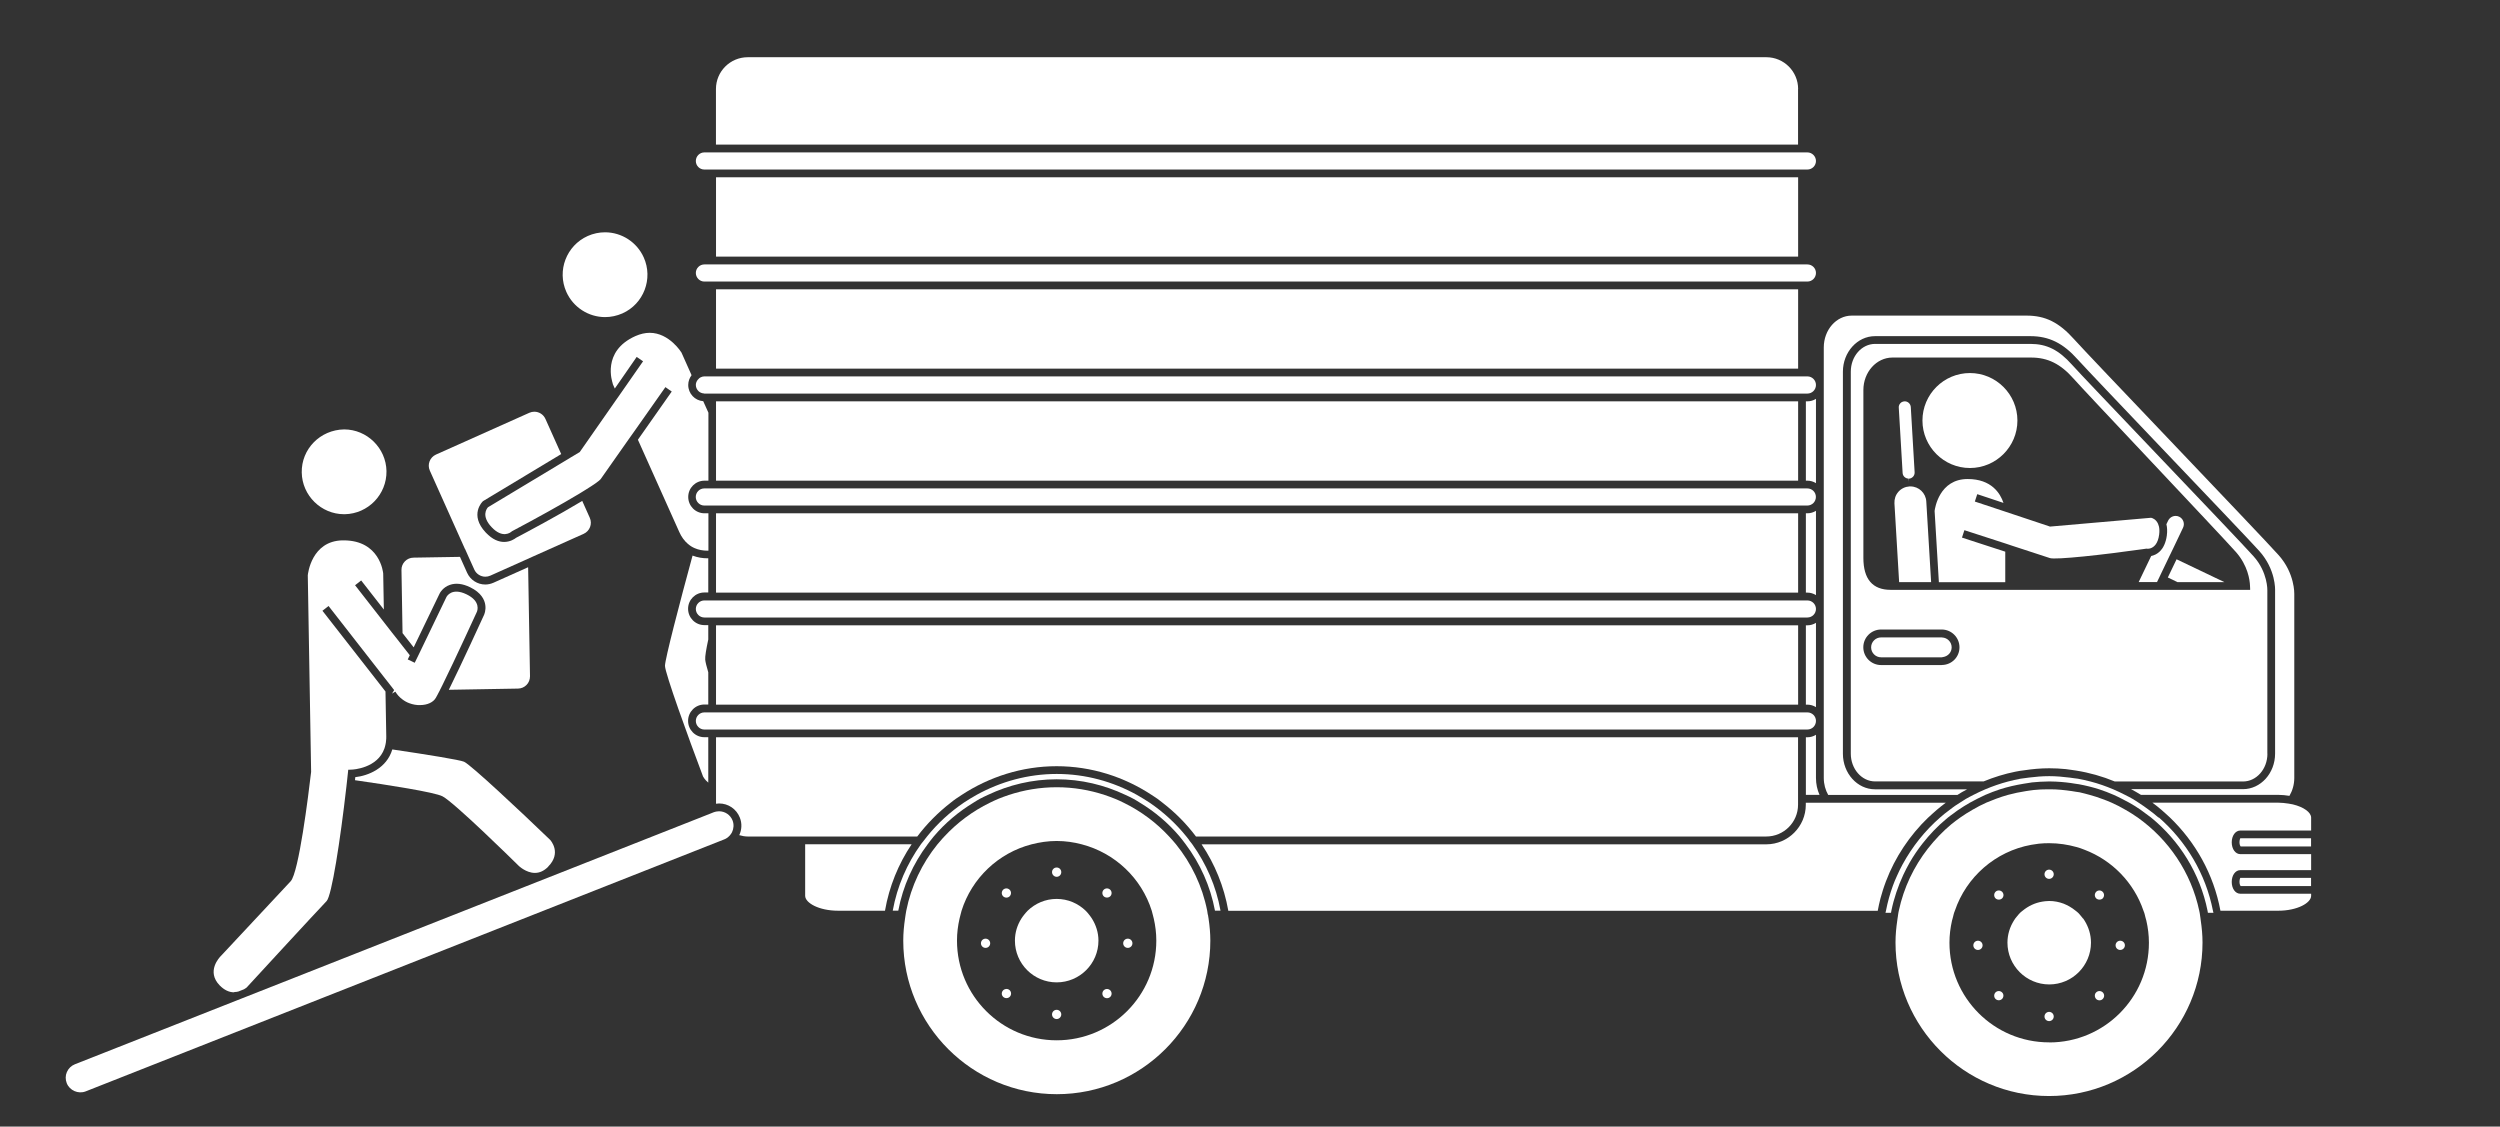
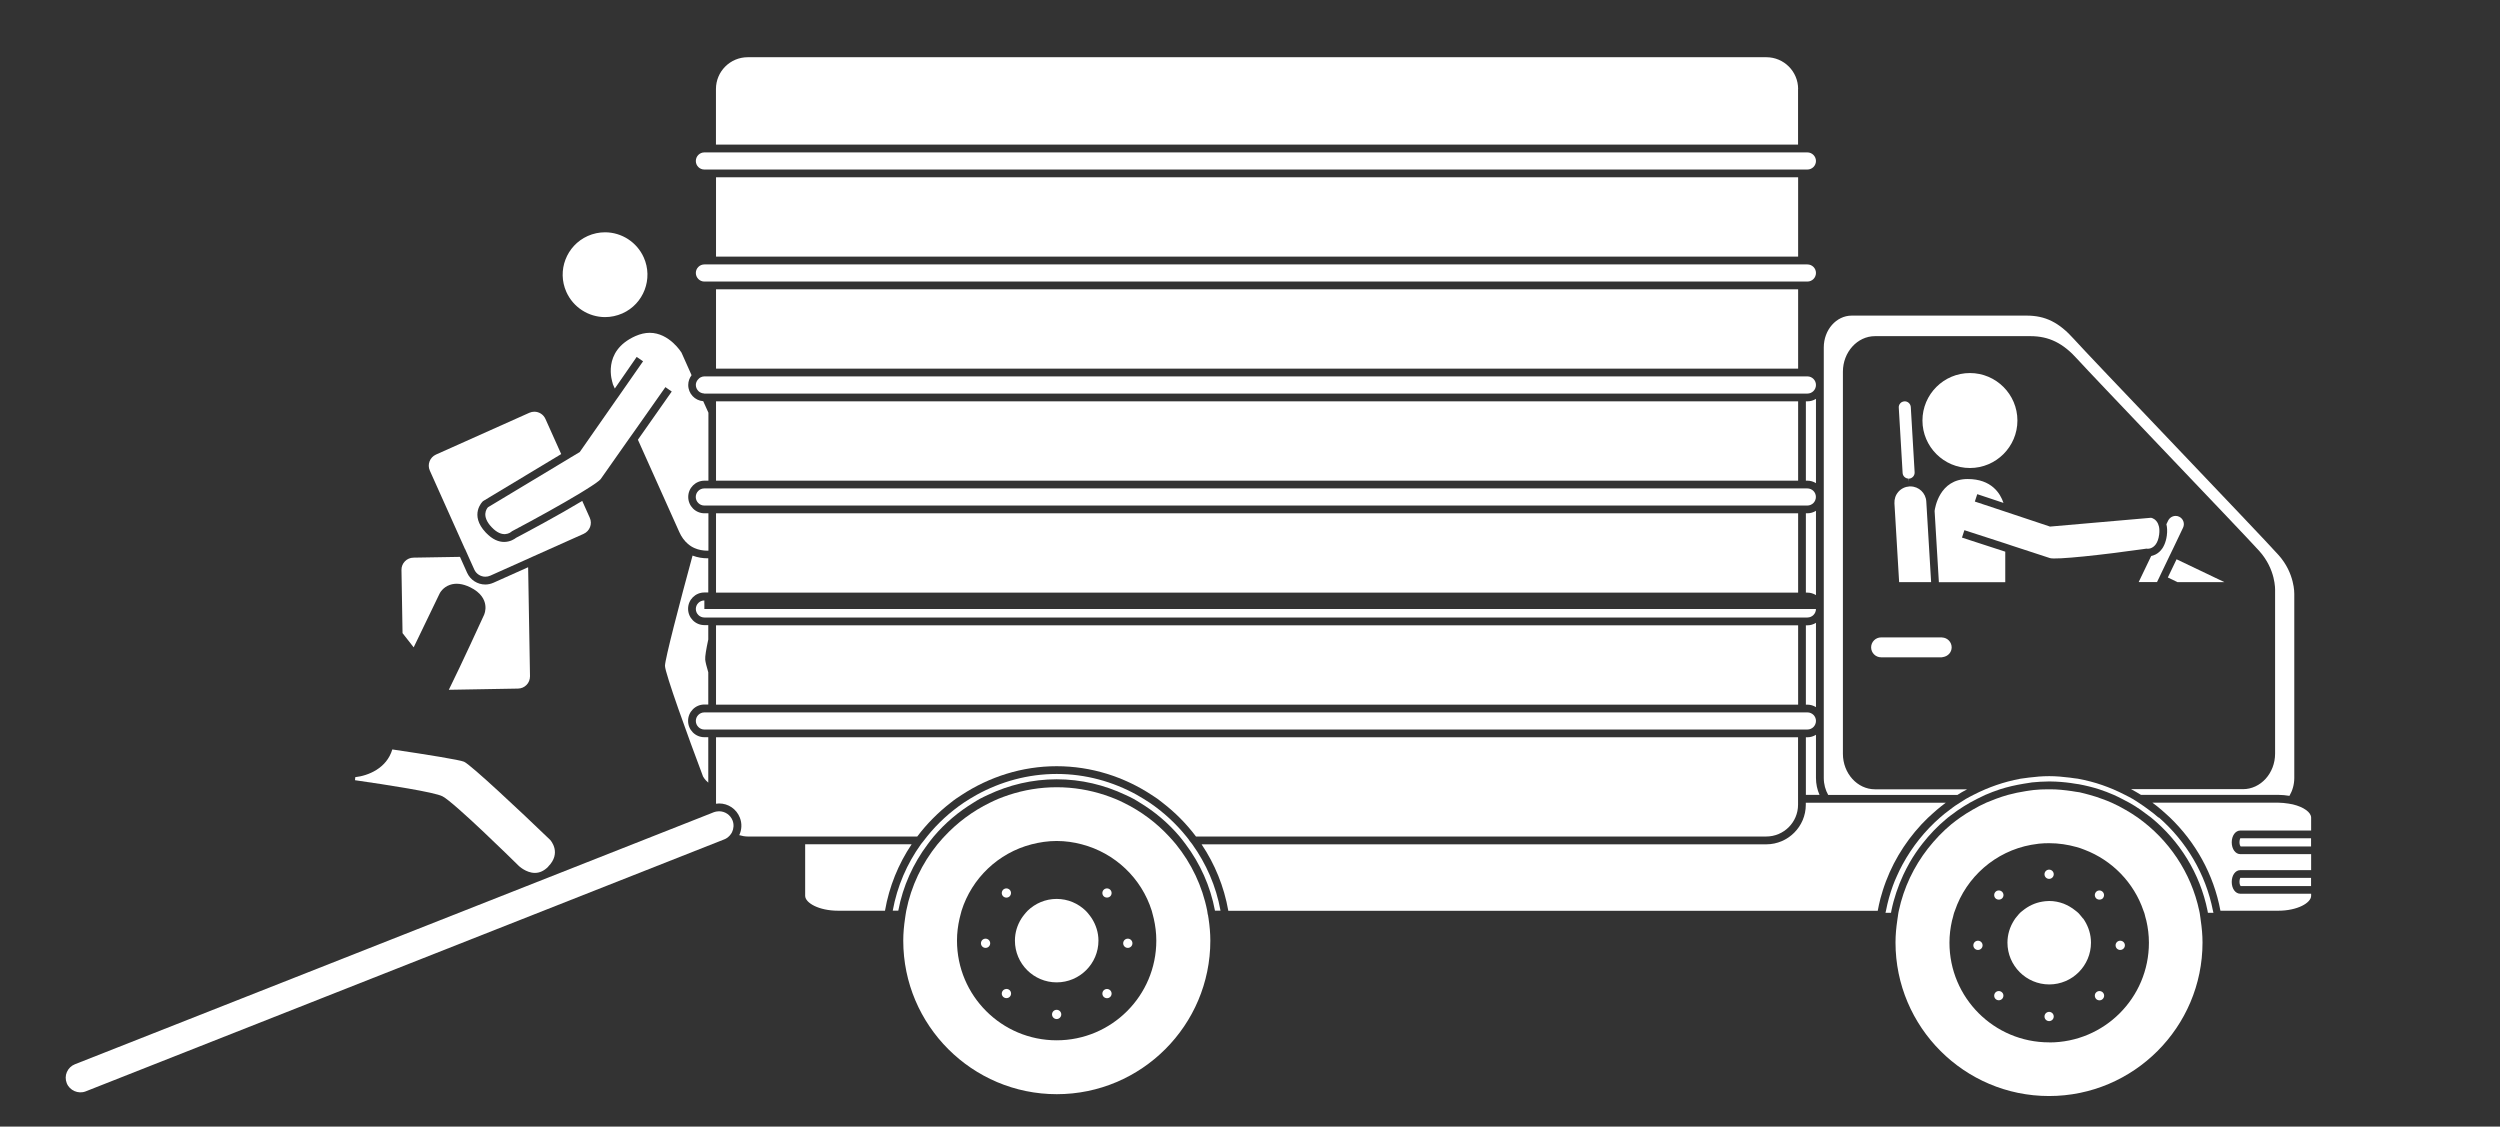
<svg xmlns="http://www.w3.org/2000/svg" id="Lager_1" version="1.1" viewBox="0 0 351.7 158.49">
  <rect x="0" y="0" width="351.7" height="158.49" fill="#333333" stroke="none" />
  <defs>
    <style>
      .st0 {
        fill: #fff;
      }
    </style>
  </defs>
  <path class="st0" d="M255.47,67.97v-11.86c-.35.22-.76.35-1.21.35h-.21v11.16h.21c.44,0,.86.13,1.21.35Z" />
  <path class="st0" d="M254.05,72.21v11.16h.21c.44,0,.86.13,1.21.35v-11.86c-.35.22-.76.35-1.21.35h-.21Z" />
  <path class="st0" d="M270.45,59.16c0-3.69,3-6.68,6.68-6.68s6.68,3,6.68,6.68-3,6.68-6.68,6.68-6.68-3-6.68-6.68Z" />
  <path class="st0" d="M254.05,87.97v11.16h.21c.44,0,.86.13,1.21.35v-11.86c-.35.22-.76.35-1.21.35h-.21Z" />
  <path class="st0" d="M255.47,109.45v-6.08c-.35.22-.76.35-1.21.35h-.21v8.1h1.92c-.32-.72-.5-1.52-.5-2.38Z" />
  <path class="st0" d="M77.12,121.91c1.91-1.92.35-3.67.29-3.74-4.18-4.03-11.2-10.61-12.13-11.01-.6-.26-5.09-.99-10.09-1.73-.8,2.68-3.42,3.7-5.21,3.9-.01.13-.03.27-.04.43,4.6.66,11.19,1.68,12.32,2.27,1.65.87,9.78,8.85,10.7,9.76,0,.01,1.04,1.01,2.29,1.01.67,0,1.3-.29,1.88-.88Z" />
-   <path class="st0" d="M48.4,72.34h.1c3.29-.06,5.92-2.78,5.87-6.07-.06-3.23-2.73-5.86-5.96-5.86-3.39.06-6.02,2.78-5.96,6.06.05,3.24,2.73,5.87,5.96,5.87Z" />
-   <path class="st0" d="M32.97,139.56c.2,0,.38-.03.55-.07l.81-.32c.23-.13.37-.25.37-.25.06-.07,9.9-10.76,11.25-12.16.71-.74,1.91-8.44,2.78-16.08.02-.18.04-.36.06-.54s.04-.36.06-.54c.03-.28.06-.56.09-.84l.05-.47.47-.02c.17,0,3.66-.18,4.63-3,.06-.17.1-.35.14-.53.04-.17.07-.35.08-.54.02-.19.04-.39.03-.6l-.11-6.32-8.87-11.36.43-.33.43-.34,7.97,10.22.56.71.55.71.15.19-.14.23-.16.27h0s0,0,0,0l.16-.1.31-.18c.26.44.59.79.95,1.06.32.25.66.44,1.02.57.51.19,1.03.28,1.51.26,1.02,0,1.86-.39,2.22-1.03t0,0c.07-.12.15-.27.24-.44.02-.03.04-.07.05-.1.09-.17.19-.35.29-.55,0-.01,0-.02,0-.02.03-.06.07-.13.1-.19.09-.18.17-.35.27-.54,1.75-3.54,4.77-10.15,4.81-10.23.07-.15.6-1.49-1.45-2.48-2.06-.99-2.77.26-2.84.41l-3.86,8.02-.27.55-.27.55-.05.1-.49-.24-.49-.23.29-.59-.99-1.26-.56-.72-.56-.71-.39-.49-.56-.72-.56-.72-4.08-5.23.43-.33.43-.34,3.19,4.09-.09-5.06c-.01-.16-.46-4.67-5.57-4.67h-.15c-4.38.08-4.87,4.72-4.89,4.91l.47,27.66c-.39,3.36-1.74,14.17-2.88,15.39l-9.78,10.47c-.24.23-2.12,2.21-.2,4.18.63.64,1.31.97,2.02.97Z" />
  <path class="st0" d="M58.2,91.06l3.63-7.53c.04-.09.45-.9,1.46-1.25.83-.29,1.78-.18,2.84.33,1.57.76,2.04,1.77,2.14,2.49.12.78-.16,1.38-.19,1.44-.15.33-3.22,7.04-4.94,10.5l9.74-.17c.46-.01.88-.19,1.2-.52.32-.33.48-.76.48-1.22l-.26-15.24s0-.06-.01-.09l-4.87,2.18c-.37.16-.75.25-1.15.25-1.1,0-2.11-.65-2.56-1.66l-1-2.23-6.55.11c-.46.01-.88.19-1.2.52-.32.33-.49.76-.48,1.22l.15,8.88,1.55,1.98Z" />
  <path class="st0" d="M97.42,78.19c-1.79,6.57-3.88,14.58-3.87,15.48,0,1.02,3.28,10.07,5.34,15.53,0,.02.25.5.75.9v-6.39h-.55c-1.27,0-2.29-1.03-2.29-2.3s1.03-2.3,2.29-2.3h.55v-4.53c-.24-.81-.4-1.44-.43-1.78-.04-.44.14-1.48.43-2.84v-2.02h-.55c-1.27,0-2.29-1.03-2.29-2.3s1.03-2.29,2.29-2.29h.55v-4.81s-.08,0-.12,0c-.64,0-1.37-.1-2.09-.38Z" />
  <path class="st0" d="M85.12,44.61c.84,0,1.66-.18,2.44-.52,3-1.34,4.35-4.88,3-7.88-.96-2.14-3.1-3.53-5.45-3.53-.84,0-1.66.18-2.43.52-3,1.35-4.35,4.88-3,7.88.96,2.14,3.1,3.53,5.45,3.53Z" />
  <path class="st0" d="M86.18,53.97l.31.69,3.08-4.45.45.31.45.31-.07.09-3.4,4.88-.37.52-.36.52-4.71,6.75-1.2.72-.47.29-.47.28-10.77,6.48c-.2.22-.96,1.24.5,2.79,1.56,1.67,2.68.75,2.8.64l.12-.08c3.37-1.78,6.95-3.77,9.41-5.25.16-.1.32-.19.47-.29.16-.1.32-.19.47-.29,1.15-.71,1.92-1.25,2.09-1.49.39-.55,2.12-3.02,3.97-5.65.12-.18.24-.35.37-.52.12-.17.24-.35.37-.52,2.22-3.17,4.39-6.24,4.39-6.24l.44.31.45.31s-2.41,3.44-4.76,6.78l5.82,12.98c.31.7.72,1.25,1.21,1.67.15.13.31.25.47.35.16.1.33.19.5.26.53.23,1.13.35,1.8.35.04,0,.08,0,.12,0v-5.26h-.55c-1.27,0-2.29-1.03-2.29-2.3s1.03-2.29,2.29-2.29h.55v-9.56l-.73-1.62c-1.18-.09-2.11-1.07-2.11-2.28,0-.52.18-.99.47-1.38l-1.42-3.18h0s-1.7-2.78-4.47-2.78c-.65,0-1.33.16-2.01.46-4.79,2.14-3.25,6.5-3.18,6.69Z" />
  <path class="st0" d="M65.43,77.24l.24.54.24.54.81,1.8c.27.61.89,1.01,1.56,1.01.24,0,.47-.05.7-.15l4.89-2.19.51-.23.51-.23,7.22-3.23c.86-.39,1.25-1.4.86-2.26l-1.06-2.37c-3.31,2-7.94,4.47-9.31,5.19-.2.16-.82.58-1.68.58-.73,0-1.62-.3-2.59-1.33-2.35-2.5-.44-4.35-.42-4.37l.09-.07,10.95-6.59-2.22-4.95c-.28-.62-.89-1.01-1.56-1.01-.24,0-.47.05-.7.15l-13.14,5.88c-.86.39-1.25,1.4-.86,2.26l4.94,11.02Z" />
  <polygon class="st0" points="306.2 78.68 304.97 81.24 306.32 81.89 312.92 81.89 306.2 78.68" />
  <path class="st0" d="M305.45,77.71l.24-.49,1.42-2.98c.28-.58.03-1.28-.55-1.55-.15-.08-.32-.11-.49-.11-.45,0-.86.26-1.06.67l-.24.5c.11.44.14.96.06,1.59-.07.53-.2.95-.36,1.31-.08.18-.17.34-.26.48-.29.43-.63.7-.94.86-.01,0-.03.02-.04.02-.22.11-.42.17-.6.21l-1.22,2.54-.54,1.13h2.58l.06-.13.24-.49.23-.49,1.23-2.57.24-.49Z" />
  <path class="st0" d="M282.72,59.16c0-3.08-2.5-5.59-5.58-5.59s-5.59,2.51-5.59,5.59,2.51,5.59,5.59,5.59,5.58-2.51,5.58-5.59Z" />
  <path class="st0" d="M301.86,77.19h.05s.03,0,.03,0h.07c.05.01.27.03.54-.06.45-.16,1.03-.61,1.2-1.93.03-.24.04-.45.03-.64-.01-.37-.09-.65-.19-.88-.29-.64-.81-.81-.98-.84l-14.22,1.24-.11-.04-5.1-1.7-.54-.18-.54-.18-4.28-1.42.17-.52.17-.52,3.69,1.23c-.44-1.32-1.67-3.36-5.04-3.36-3.98,0-4.6,4.08-4.65,4.49l.6,10.02h9.34v-4.29c-3.01-.98-6.04-1.96-6.09-1.98l.17-.52.17-.52s.01,0,.01,0c.27.09,2.95.95,5.74,1.86.18.06.36.12.54.18.18.06.37.12.54.18,2.38.78,4.62,1.5,5.2,1.7.78.27,7.46-.45,13.47-1.31Z" />
  <path class="st0" d="M271.07,71.87l-.08-1.33c-.07-1.18-1.05-2.11-2.23-2.11h-.14c-.6.04-1.15.3-1.55.75-.4.45-.59,1.03-.56,1.63l.66,11.08h4.5l-.05-.84-.55-9.18Z" />
  <path class="st0" d="M268.5,67.87h0l.05-.53c.23-.01.43-.12.59-.29.15-.17.22-.39.21-.61l-.54-9.18c-.03-.44-.4-.8-.84-.8-.28.01-.49.11-.64.28-.15.17-.23.39-.21.61l.54,9.18c.02.45.4.8.85.8h0v.53Z" />
  <path class="st0" d="M268.27,111.83h7.09s.01,0,.01,0c.21-.13.42-.27.63-.39.24-.14.49-.27.74-.4h-12.96c-2.49,0-4.52-2.24-4.52-5v-53.75c0-2.75,2.03-5,4.52-5h21.85c2.62,0,4.61.98,6.66,3.28.88.98,6.18,6.55,11.79,12.44,6.2,6.5,12.61,13.23,13.77,14.52,2.32,2.6,2.21,5.42,2.21,5.54v22.95c0,2.76-2.03,5-4.52,5h-15.74c.47.25.93.52,1.39.8h19.3c.55,0,1.08.06,1.59.14.42-.72.68-1.58.68-2.51v-25.91s.09-2.87-2.19-5.43c-1.28-1.44-8.44-8.95-15.36-16.22-6.4-6.71-12.43-13.05-13.44-14.18-2.1-2.35-4.03-3.31-6.65-3.31h-24.62c-2.17,0-3.93,2.01-3.93,4.47v60.58c0,.88.23,1.69.62,2.38h11.09Z" />
-   <path class="st0" d="M318.97,106.03v-22.98s.08-2.53-1.93-4.78c-1.14-1.28-7.54-8-13.74-14.5-5.62-5.9-10.93-11.47-11.82-12.47-1.85-2.07-3.54-2.92-5.84-2.92h-21.85c-1.89,0-3.42,1.75-3.42,3.9v53.75c0,2.15,1.54,3.9,3.42,3.9h15.26c1.44-.59,2.93-1.06,4.48-1.37.2-.04.39-.08.59-.11.2-.03.4-.05.6-.08,1.17-.18,2.35-.29,3.56-.29.79,0,1.58.04,2.35.12.24.02.48.07.73.1.23.03.46.06.69.1,1.89.3,3.72.82,5.46,1.54h18.04c1.89,0,3.43-1.75,3.43-3.9ZM273.16,93.56h-8.53c-1.38,0-2.5-1.12-2.5-2.5s1.12-2.5,2.5-2.5h8.53c1.37,0,2.5,1.12,2.5,2.5s-1.09,2.46-2.44,2.49c-.02,0-.04,0-.05,0ZM304.14,82.98h-38.16c-2.55,0-3.84-1.51-3.84-4.5v-23.61c0-2.52,1.84-4.57,4.09-4.57h19.5c2.36,0,4.15.89,6,2.99.78.89,5.53,5.93,10.56,11.27,5.52,5.87,11.23,11.93,12.26,13.1,1.68,1.9,1.95,3.93,1.98,4.73,0,0,0,.01,0,.02l.02.42v.15s-.07,0-.07,0h-12.33Z" />
  <path class="st0" d="M113.27,118.77v7.25c0,.99,1.91,2.1,4.64,2.1h6.59c.59-3.42,1.9-6.59,3.75-9.35h-14.98Z" />
  <path class="st0" d="M322.55,113.16c-.19-.04-.4-.08-.6-.11-.23-.04-.46-.07-.71-.09-.25-.02-.49-.04-.75-.04h-17.69c.43.32.86.65,1.26,1,.21.18.41.36.61.54.2.18.4.36.59.54,3.6,3.46,6.16,8,7.11,13.12h8.12c2.73,0,4.64-1.11,4.64-2.1v-.29h-9.96c-.69,0-1.21-.71-1.21-1.66s.52-1.66,1.21-1.66h9.96v-2.25h-9.96c-.69,0-1.21-.72-1.21-1.66s.52-1.66,1.21-1.66h9.96v-1.82c0-.72-1-1.48-2.58-1.86Z" />
  <path class="st0" d="M271.27,115.01c.19-.18.39-.37.59-.54.2-.18.4-.37.61-.54.41-.35.83-.68,1.26-1h-19.69v.29c0,3.06-2.5,5.56-5.56,5.56h-79.44c1.86,2.77,3.16,5.93,3.76,9.35h91.36c.11-.58.23-1.16.38-1.73.1-.39.22-.77.34-1.16.13-.42.28-.83.43-1.24,1.3-3.44,3.36-6.49,5.95-8.99Z" />
  <path class="st0" d="M252.96,12.52c0-2.46-2-4.47-4.47-4.47H105.19c-2.46,0-4.47,2-4.47,4.47v7.82h152.23v-7.82Z" />
  <rect class="st0" x="100.73" y="24.94" width="152.23" height="11.16" />
  <rect class="st0" x="100.73" y="40.7" width="152.23" height="11.16" />
  <polygon class="st0" points="105.11 67.62 252.96 67.62 252.96 56.46 100.73 56.46 100.73 57.84 100.73 59.17 100.73 60.5 100.73 67.62 103.92 67.62 104.51 67.62 105.11 67.62" />
  <polygon class="st0" points="117.2 87.97 109.49 87.97 108.82 87.97 108.16 87.97 101.21 87.97 100.73 87.97 100.73 90.08 100.73 94.45 100.73 96.22 100.73 97.89 100.73 99.13 101.17 99.13 101.75 99.13 102.33 99.13 126.93 99.13 128.66 99.13 129.36 99.13 131 99.13 252.96 99.13 252.96 87.97 120.14 87.97 118.68 87.97 117.2 87.97" />
  <polygon class="st0" points="105.98 72.21 100.73 72.21 100.73 75.24 100.73 75.8 100.73 76.36 100.73 77.36 100.73 77.91 100.73 78.46 100.73 83.37 101.25 83.37 101.81 83.37 102.38 83.37 105.14 83.37 105.8 83.37 106.44 83.37 112.72 83.37 113.39 83.37 114.06 83.37 252.96 83.37 252.96 72.21 107.17 72.21 106.57 72.21 105.98 72.21" />
  <path class="st0" d="M129.04,117.68c1.35-1.79,2.94-3.39,4.71-4.76.23-.18.46-.37.71-.54.27-.19.55-.37.83-.55,3.88-2.54,8.49-4.04,13.36-4.04s9.48,1.49,13.36,4.04c.28.18.56.36.83.55.24.17.47.36.7.54,1.78,1.37,3.36,2.96,4.71,4.76h80.23c2.46,0,4.47-2,4.47-4.47v-9.49H100.73v9.35c.14-.02.29-.04.43-.04,1.3,0,2.44.78,2.92,1.99.33.83.27,1.72-.08,2.47.39.11.78.19,1.2.19h23.85Z" />
  <path class="st0" d="M315.05,118.5c0,.35.13.55.17.58h9.9v-1.15h-9.96s-.11.22-.11.57Z" />
  <path class="st0" d="M315.05,124.07c0,.35.13.55.17.58h9.9v-1.15h-9.96s-.11.22-.11.57Z" />
  <path class="st0" d="M273.22,89.68s-.04-.01-.06-.01h-8.53c-.77,0-1.4.63-1.4,1.4s.63,1.4,1.4,1.4h8.53c.07,0,.14-.03.21-.04.67-.11,1.19-.66,1.19-1.36,0-.75-.6-1.36-1.34-1.39Z" />
  <path class="st0" d="M167.32,118.22c-.14-.19-.28-.37-.43-.55-1.48-1.83-3.23-3.44-5.18-4.76-.28-.19-.56-.37-.85-.54-.31-.19-.62-.37-.93-.55-3.38-1.87-7.22-2.94-11.27-2.94s-7.89,1.08-11.27,2.94c-.31.18-.62.36-.94.55-.29.18-.57.36-.85.54-1.95,1.32-3.7,2.92-5.18,4.76-.15.18-.29.36-.43.55-.14.18-.29.36-.43.54-1.96,2.74-3.35,5.91-3.97,9.35h.78c.65-3.46,2.1-6.63,4.14-9.35.13-.18.27-.37.41-.54.15-.19.29-.37.44-.55,1.59-1.88,3.49-3.48,5.6-4.76.3-.18.59-.38.9-.54.37-.2.75-.37,1.13-.55,2.94-1.39,6.2-2.19,9.66-2.19s6.72.8,9.66,2.19c.38.18.77.35,1.13.55.31.16.6.36.9.54,2.12,1.28,4.01,2.88,5.6,4.76.15.18.3.36.44.55.14.18.27.36.41.54,2.04,2.72,3.48,5.89,4.13,9.35h.78c-.62-3.45-2.02-6.62-3.98-9.35-.13-.19-.29-.36-.43-.54Z" />
  <path class="st0" d="M169.91,128.67c-.03-.18-.05-.37-.08-.54-.69-3.49-2.23-6.68-4.39-9.35-.15-.19-.31-.36-.46-.54-.16-.19-.33-.37-.5-.55-1.81-1.96-3.98-3.58-6.4-4.76-.39-.19-.77-.38-1.18-.54-.48-.2-.99-.38-1.49-.55-2.12-.7-4.39-1.09-6.75-1.09s-4.63.39-6.75,1.09c-.5.17-1,.35-1.49.55-.4.16-.78.36-1.17.54-2.42,1.18-4.59,2.8-6.41,4.76-.17.18-.34.36-.49.55-.16.18-.32.36-.47.54-2.16,2.67-3.7,5.86-4.39,9.35-.04.18-.06.37-.09.54-.03.18-.06.37-.08.55-.15,1.02-.25,2.05-.25,3.11,0,11.91,9.69,21.6,21.6,21.6s21.6-9.69,21.6-21.6c0-1.06-.1-2.09-.25-3.11-.03-.18-.06-.37-.09-.55ZM148.65,146.35c-7.74,0-14.02-6.28-14.02-14.02,0-1.07.13-2.11.36-3.11.04-.19.09-.37.14-.55.05-.18.09-.37.14-.54,1.44-4.58,5.17-8.14,9.85-9.35,1.13-.29,2.31-.47,3.53-.47s2.4.17,3.53.47c4.68,1.22,8.41,4.77,9.85,9.35.06.18.1.37.14.54.05.18.1.36.14.55.23,1,.36,2.04.36,3.11,0,7.74-6.28,14.02-14.02,14.02Z" />
  <path class="st0" d="M153.21,128.67c-.15-.19-.3-.38-.47-.54-1.06-1.03-2.5-1.67-4.09-1.67s-3.03.64-4.09,1.67c-.17.17-.32.36-.47.54-.14.18-.28.36-.4.55-.57.9-.91,1.96-.91,3.11,0,3.24,2.63,5.87,5.87,5.87s5.88-2.63,5.88-5.87c0-1.15-.35-2.2-.92-3.11-.12-.19-.26-.37-.4-.55Z" />
-   <path class="st0" d="M148.65,123.35c.36,0,.65-.29.65-.66s-.29-.65-.65-.65-.65.29-.65.65.3.66.65.66Z" />
  <path class="st0" d="M148.65,142.06c-.36,0-.65.29-.65.65s.3.65.65.65.65-.29.65-.65-.29-.65-.65-.65Z" />
  <path class="st0" d="M158.66,132.05c-.36,0-.65.29-.65.65s.29.65.65.65.65-.29.65-.65-.29-.65-.65-.65Z" />
  <path class="st0" d="M138.65,132.05c-.36,0-.65.29-.65.65s.29.65.65.65.65-.29.65-.65-.3-.65-.65-.65Z" />
  <path class="st0" d="M155.73,124.98c-.17,0-.34.07-.46.19-.25.25-.25.67,0,.92.24.24.68.24.92,0,.13-.12.19-.29.19-.46s-.07-.34-.19-.46c-.12-.12-.29-.19-.46-.19Z" />
  <path class="st0" d="M141.58,139.13c-.17,0-.34.07-.46.19-.12.12-.19.29-.19.46s.07.33.19.45c.25.25.68.25.93,0,.25-.25.25-.67,0-.92-.13-.12-.29-.19-.46-.19Z" />
  <path class="st0" d="M155.73,139.13c-.17,0-.34.07-.46.19-.25.25-.25.67,0,.92.25.25.68.25.92,0,.13-.12.19-.29.19-.46s-.07-.34-.19-.46c-.12-.12-.29-.19-.46-.19Z" />
  <path class="st0" d="M141.58,124.98c-.17,0-.34.07-.46.19-.12.12-.19.29-.19.46s.07.34.19.46c.25.25.67.25.92,0,.25-.26.25-.67,0-.92-.13-.12-.29-.19-.46-.19Z" />
  <path class="st0" d="M303.65,115.01c-.21-.18-.42-.37-.64-.54-.23-.19-.47-.37-.71-.54-.46-.35-.94-.68-1.43-1-.29-.18-.56-.38-.85-.54-.34-.2-.69-.37-1.04-.55-.55-.29-1.12-.55-1.69-.8-1.03-.43-2.09-.81-3.18-1.09-.59-.15-1.19-.29-1.79-.4-.18-.03-.37-.05-.56-.07-.19-.03-.38-.05-.56-.08-.96-.12-1.93-.21-2.91-.21s-1.92.08-2.86.2c-.2.02-.4.05-.59.08-.2.03-.41.05-.6.08-.6.11-1.19.25-1.77.4-1.1.29-2.15.66-3.18,1.09-.58.25-1.14.51-1.7.8-.34.18-.69.35-1.03.55-.29.17-.57.36-.85.54,0,0,0,0,0,0-.21.14-.44.27-.65.42-.24.16-.46.34-.69.51-.03.02-.06.04-.09.07-.24.18-.48.36-.71.54-.22.18-.43.36-.64.54-2.12,1.85-3.9,4.08-5.26,6.57-.29.53-.56,1.08-.8,1.63-.21.46-.41.92-.58,1.4-.41,1.13-.74,2.31-.97,3.51-.02.1-.05.19-.07.29h.78c.02-.09.02-.19.05-.29.36-1.77.94-3.45,1.68-5.05.28-.59.57-1.16.89-1.72.54-.94,1.14-1.83,1.81-2.68.99-1.26,2.1-2.43,3.33-3.45.08-.07.17-.14.25-.21.23-.19.47-.35.71-.53,0,0,.01-.01.02-.01.23-.17.45-.35.69-.51.02,0,.03-.02.05-.03.51-.36,1.06-.68,1.6-1,.34-.19.68-.37,1.02-.54.38-.19.75-.38,1.13-.55.69-.3,1.38-.56,2.1-.8,1.09-.35,2.21-.6,3.36-.79.19-.03.39-.06.58-.09.19-.02.37-.06.56-.09.76-.08,1.52-.12,2.29-.13.06,0,.11,0,.17,0,.06,0,.11,0,.17,0,.97.01,1.93.09,2.86.22.19.02.38.06.56.09.19.03.37.05.56.08.96.18,1.9.41,2.81.7.71.23,1.41.5,2.1.8.39.17.76.36,1.13.55.35.17.69.35,1.03.54.55.31,1.09.64,1.6,1,.25.17.49.36.73.54.24.18.49.36.73.54,4.01,3.27,6.9,7.86,7.96,13.12.02.1.03.2.05.29h.78c-.02-.1-.05-.19-.07-.29-1.02-5.21-3.78-9.77-7.61-13.12Z" />
  <path class="st0" d="M309.57,129.22c-.02-.09-.03-.17-.04-.26-.02-.1-.03-.2-.04-.29-.01-.08-.03-.17-.04-.25-.02-.1-.04-.19-.06-.29-1.14-5.39-4.31-10.03-8.66-13.12-.27-.19-.53-.37-.81-.54-.29-.19-.59-.37-.9-.54-.63-.37-1.27-.7-1.94-1-.45-.2-.9-.38-1.36-.54-.55-.21-1.11-.39-1.69-.55-.49-.13-.98-.27-1.48-.38-.19-.04-.38-.05-.56-.08-.18-.03-.37-.06-.55-.09-.98-.14-1.98-.25-3-.25-.06,0-.11,0-.17,0-.06,0-.11,0-.17,0-.67,0-1.34.03-2,.1-.18.01-.36.05-.53.07-.18.02-.36.06-.54.08-.86.13-1.71.31-2.53.53-.57.16-1.13.34-1.69.55-.46.17-.91.35-1.36.54-.67.3-1.31.63-1.94,1-.3.18-.6.36-.9.54-.27.18-.54.36-.81.54-.44.32-.88.63-1.3.98-1.22,1.01-2.3,2.16-3.28,3.4-1.97,2.53-3.4,5.49-4.09,8.73-.02.1-.04.19-.06.29-.02.09-.03.17-.04.25-.02.1-.03.2-.04.29-.01.08-.03.17-.04.26-.01.1-.03.19-.04.29-.15,1.02-.25,2.05-.25,3.11,0,11.91,9.69,21.6,21.6,21.6s21.59-9.69,21.59-21.6c0-1.06-.1-2.09-.25-3.11-.01-.1-.03-.19-.04-.29ZM288.27,146.64c-7.75,0-14.02-6.28-14.02-14.02,0-1.07.13-2.11.36-3.11.02-.1.05-.19.08-.29.02-.09.04-.17.07-.26.02-.1.04-.2.07-.29.03-.08.05-.17.07-.25.04-.1.08-.19.11-.29,1.61-4.76,5.7-8.36,10.74-9.28.18-.03.36-.06.54-.08.18-.02.36-.06.54-.08.47-.05.96-.07,1.45-.07,1.33,0,2.62.2,3.84.54.19.05.38.11.56.17.19.07.38.14.56.21,3.9,1.48,6.97,4.64,8.31,8.6.03.1.07.19.11.29.02.09.04.17.07.25.03.1.05.2.07.29.03.08.05.17.07.26.02.1.06.19.08.29.23,1,.36,2.04.36,3.11,0,7.75-6.28,14.02-14.02,14.02Z" />
  <path class="st0" d="M293.04,129.22c-.07-.09-.14-.17-.21-.26-.08-.1-.16-.2-.24-.29-.08-.08-.15-.17-.23-.25-.11-.11-.23-.19-.35-.29-.28-.23-.58-.44-.9-.62-.26-.14-.52-.27-.79-.38-.64-.24-1.32-.38-2.04-.38-.06,0-.1.01-.16.01-.27,0-.54.04-.8.08-1.05.17-1.99.63-2.78,1.28-.12.1-.24.18-.35.29-.08.08-.15.17-.23.25-.09.09-.16.19-.24.29-.07.09-.14.17-.21.26-.07.09-.13.19-.19.29-.57.9-.91,1.97-.91,3.11,0,3.24,2.64,5.88,5.88,5.88s5.87-2.64,5.87-5.88c0-1.14-.34-2.2-.91-3.11-.06-.1-.12-.2-.19-.29Z" />
  <path class="st0" d="M288.27,123.64c.36,0,.65-.29.65-.65s-.29-.65-.65-.65-.65.29-.65.65.29.65.65.65Z" />
  <path class="st0" d="M288.27,142.35c-.36,0-.65.29-.65.65s.29.65.65.65.65-.29.65-.65-.29-.65-.65-.65Z" />
  <path class="st0" d="M298.27,132.34c-.36,0-.65.29-.65.65s.29.65.65.65.66-.29.66-.65-.29-.65-.66-.65Z" />
  <path class="st0" d="M278.26,132.34c-.36,0-.65.29-.65.65s.29.65.65.65.65-.29.65-.65-.29-.65-.65-.65Z" />
  <path class="st0" d="M295.81,126.38c.25-.25.25-.67-.01-.92-.12-.12-.28-.19-.45-.19s-.34.06-.46.19c-.12.12-.19.29-.19.46s.07.34.19.46c.25.24.68.24.93,0Z" />
  <path class="st0" d="M281.19,139.42c-.17,0-.34.07-.46.19-.25.26-.25.67,0,.92.25.25.67.25.92,0,.12-.12.19-.29.19-.47s-.07-.33-.19-.45c-.12-.12-.29-.19-.46-.19Z" />
  <path class="st0" d="M295.35,139.42c-.17,0-.34.07-.46.19-.13.12-.19.29-.19.46s.07.34.19.47c.25.25.68.25.92,0,.13-.13.2-.29.2-.47s-.07-.33-.19-.46c-.13-.12-.29-.19-.46-.19Z" />
  <path class="st0" d="M281.19,125.27c-.17,0-.34.06-.46.19-.25.25-.25.67,0,.92.25.24.68.24.93,0,.12-.12.19-.29.19-.46s-.07-.34-.19-.46c-.12-.12-.29-.19-.46-.19Z" />
  <path class="st0" d="M99.09,23.85h155.17c.67,0,1.21-.54,1.21-1.2s-.54-1.21-1.21-1.21H99.09c-.66,0-1.2.54-1.2,1.21s.54,1.2,1.2,1.2Z" />
  <path class="st0" d="M99.09,39.61h155.17c.67,0,1.21-.54,1.21-1.21s-.54-1.2-1.21-1.2H99.09c-.66,0-1.2.54-1.2,1.2s.54,1.21,1.2,1.21Z" />
  <path class="st0" d="M99.02,55.35s.05.02.07.02h155.17c.67,0,1.21-.54,1.21-1.21s-.54-1.21-1.21-1.21H99.09c-.18,0-.34.05-.49.12-.18.08-.32.21-.44.36-.16.2-.27.45-.27.73h0c0,.35.16.66.39.88.2.18.45.29.74.31Z" />
  <path class="st0" d="M100.18,68.71h-1.1c-.66,0-1.2.54-1.2,1.2s.54,1.21,1.2,1.21h155.17c.67,0,1.21-.54,1.21-1.21s-.54-1.2-1.21-1.2H100.18Z" />
-   <path class="st0" d="M99.09,84.47c-.66,0-1.2.54-1.2,1.2s.54,1.2,1.2,1.2h155.17c.67,0,1.21-.54,1.21-1.2s-.54-1.2-1.21-1.2H99.09Z" />
+   <path class="st0" d="M99.09,84.47c-.66,0-1.2.54-1.2,1.2s.54,1.2,1.2,1.2h155.17c.67,0,1.21-.54,1.21-1.2H99.09Z" />
  <path class="st0" d="M100.73,102.63h153.53c.67,0,1.21-.54,1.21-1.21s-.54-1.2-1.21-1.2H99.09c-.66,0-1.2.54-1.2,1.2s.54,1.21,1.2,1.21h1.64Z" />
  <path class="st0" d="M101.16,114.13c-.11,0-.22.01-.33.03-.14.02-.29.06-.43.11l-.1.04-.5.2-65.02,25.65-.94.37-23.3,9.19c-.51.2-.91.59-1.13,1.09-.22.5-.22,1.06-.02,1.57.4,1.03,1.62,1.56,2.65,1.16l89.86-35.46c.12-.04.23-.11.33-.17.17-.11.31-.24.44-.38.12-.14.23-.29.31-.45.24-.5.29-1.1.08-1.65-.31-.79-1.06-1.3-1.91-1.3Z" />
</svg>